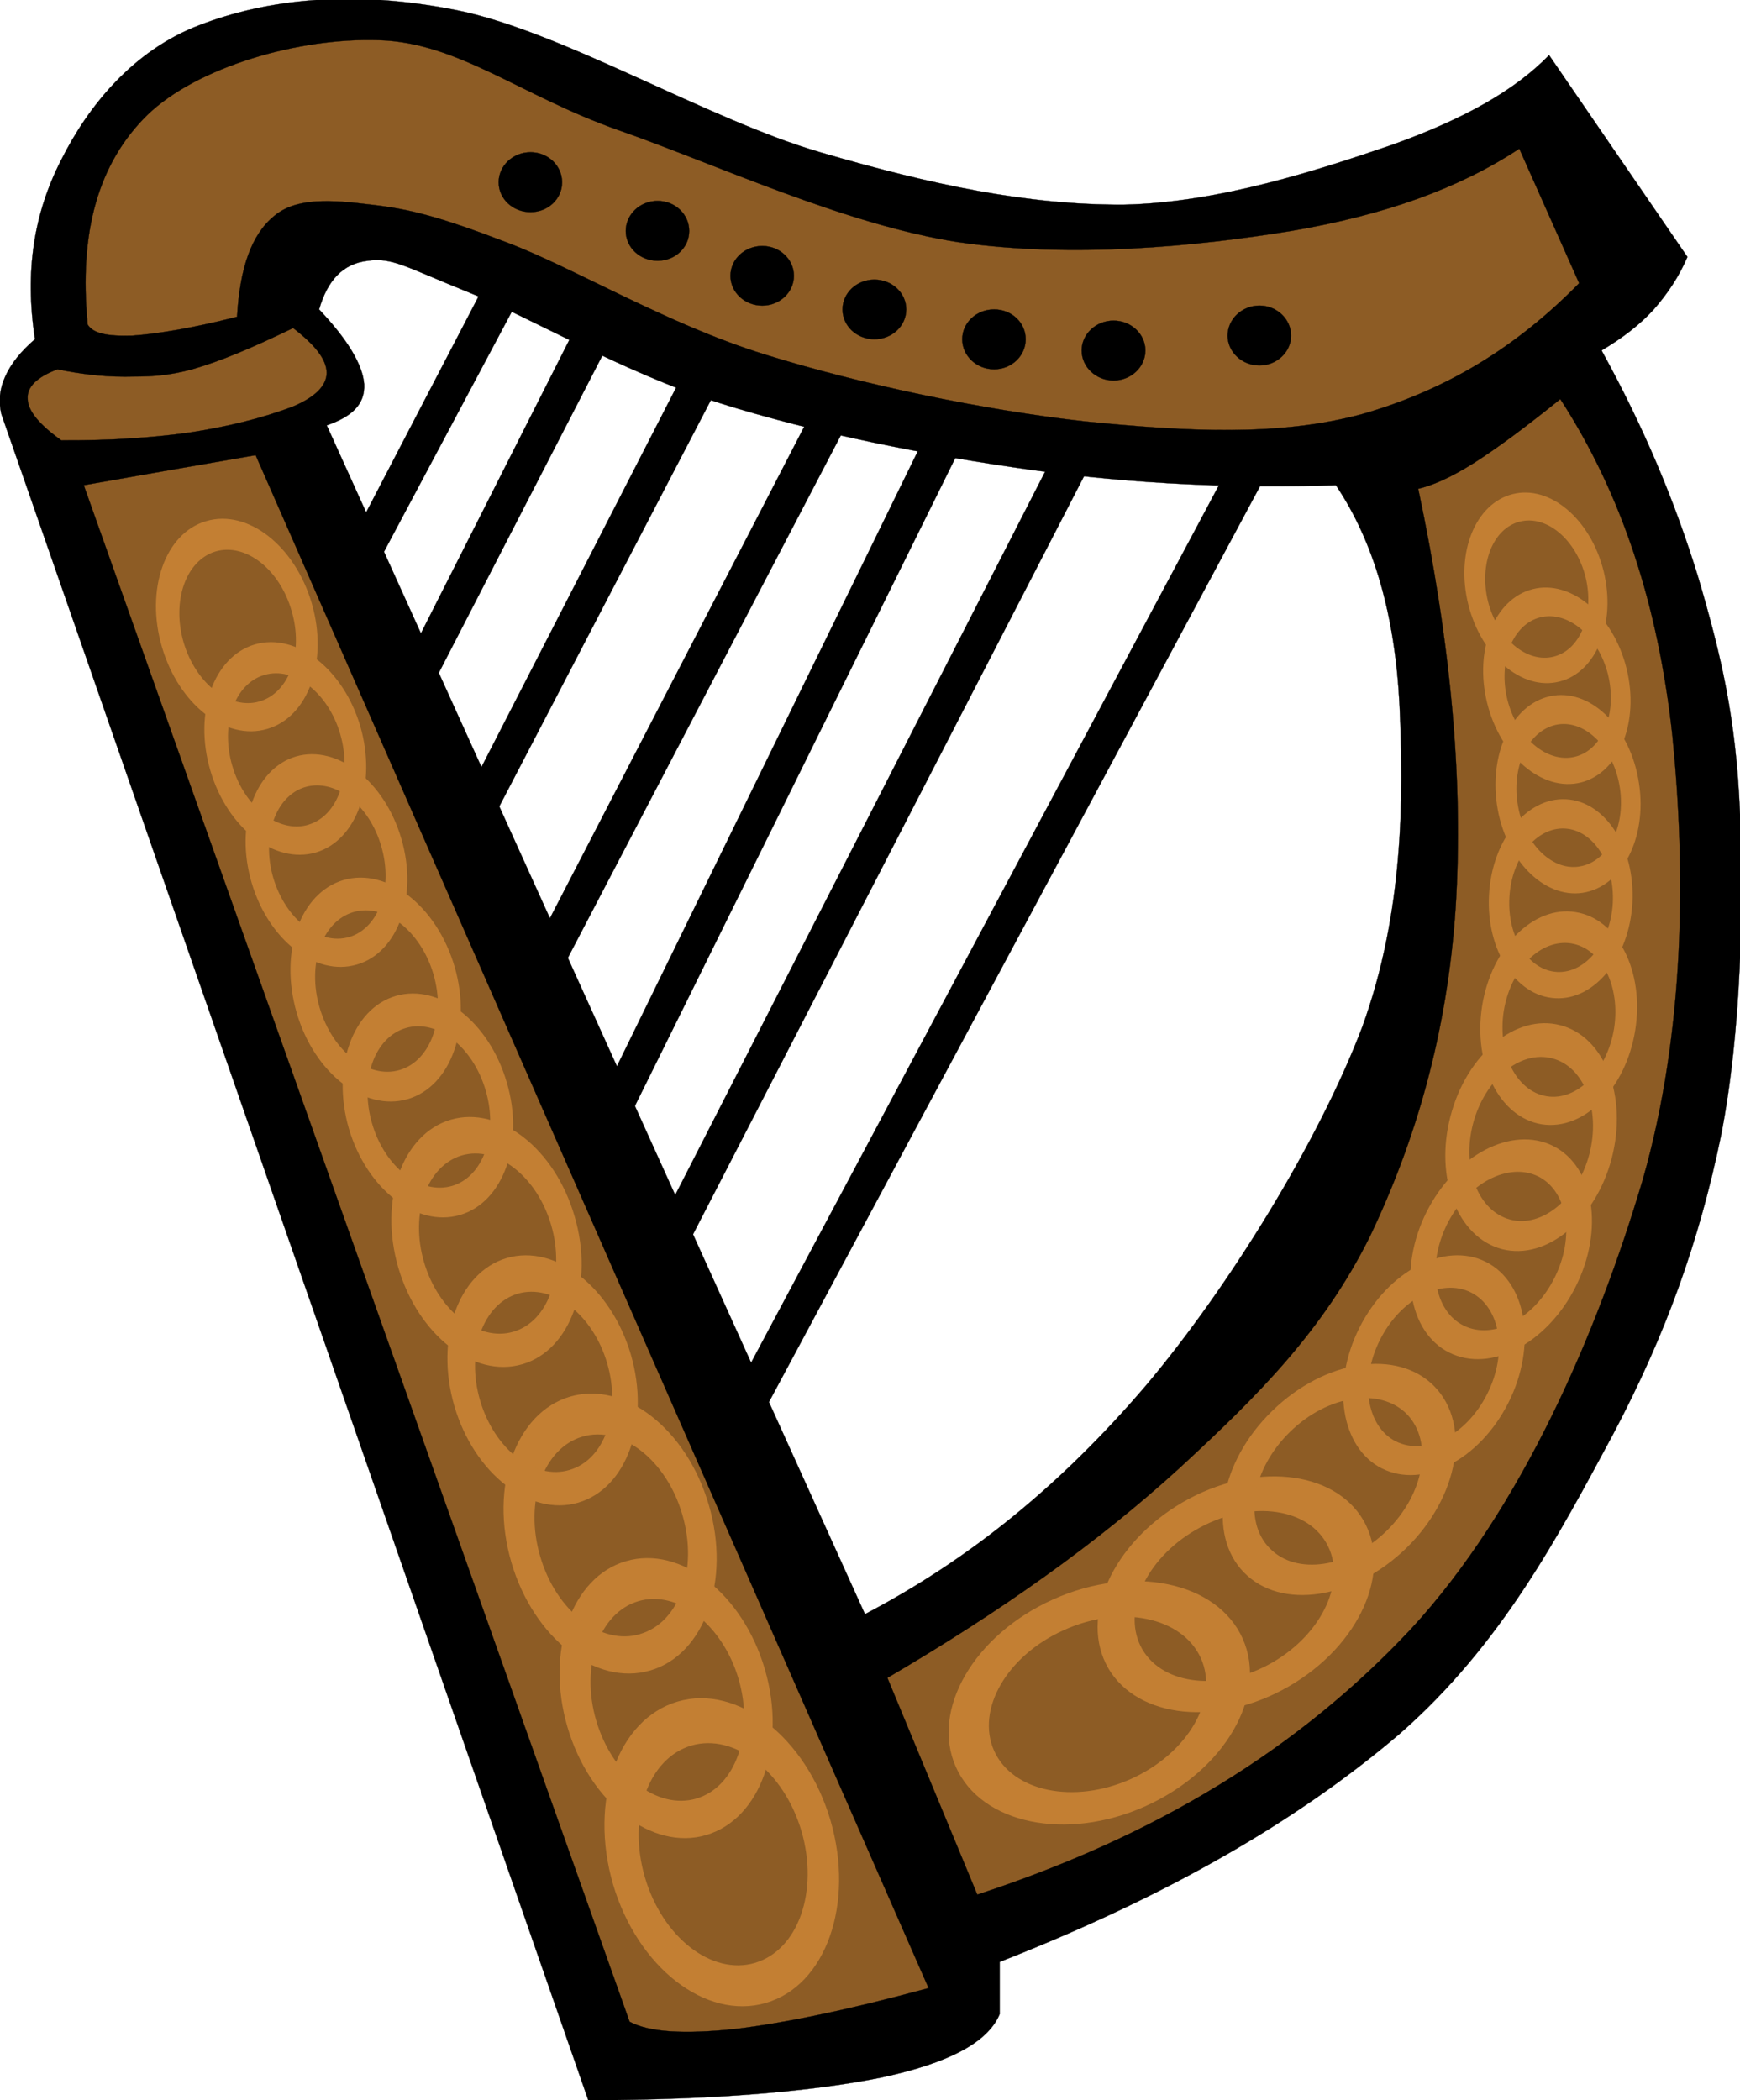
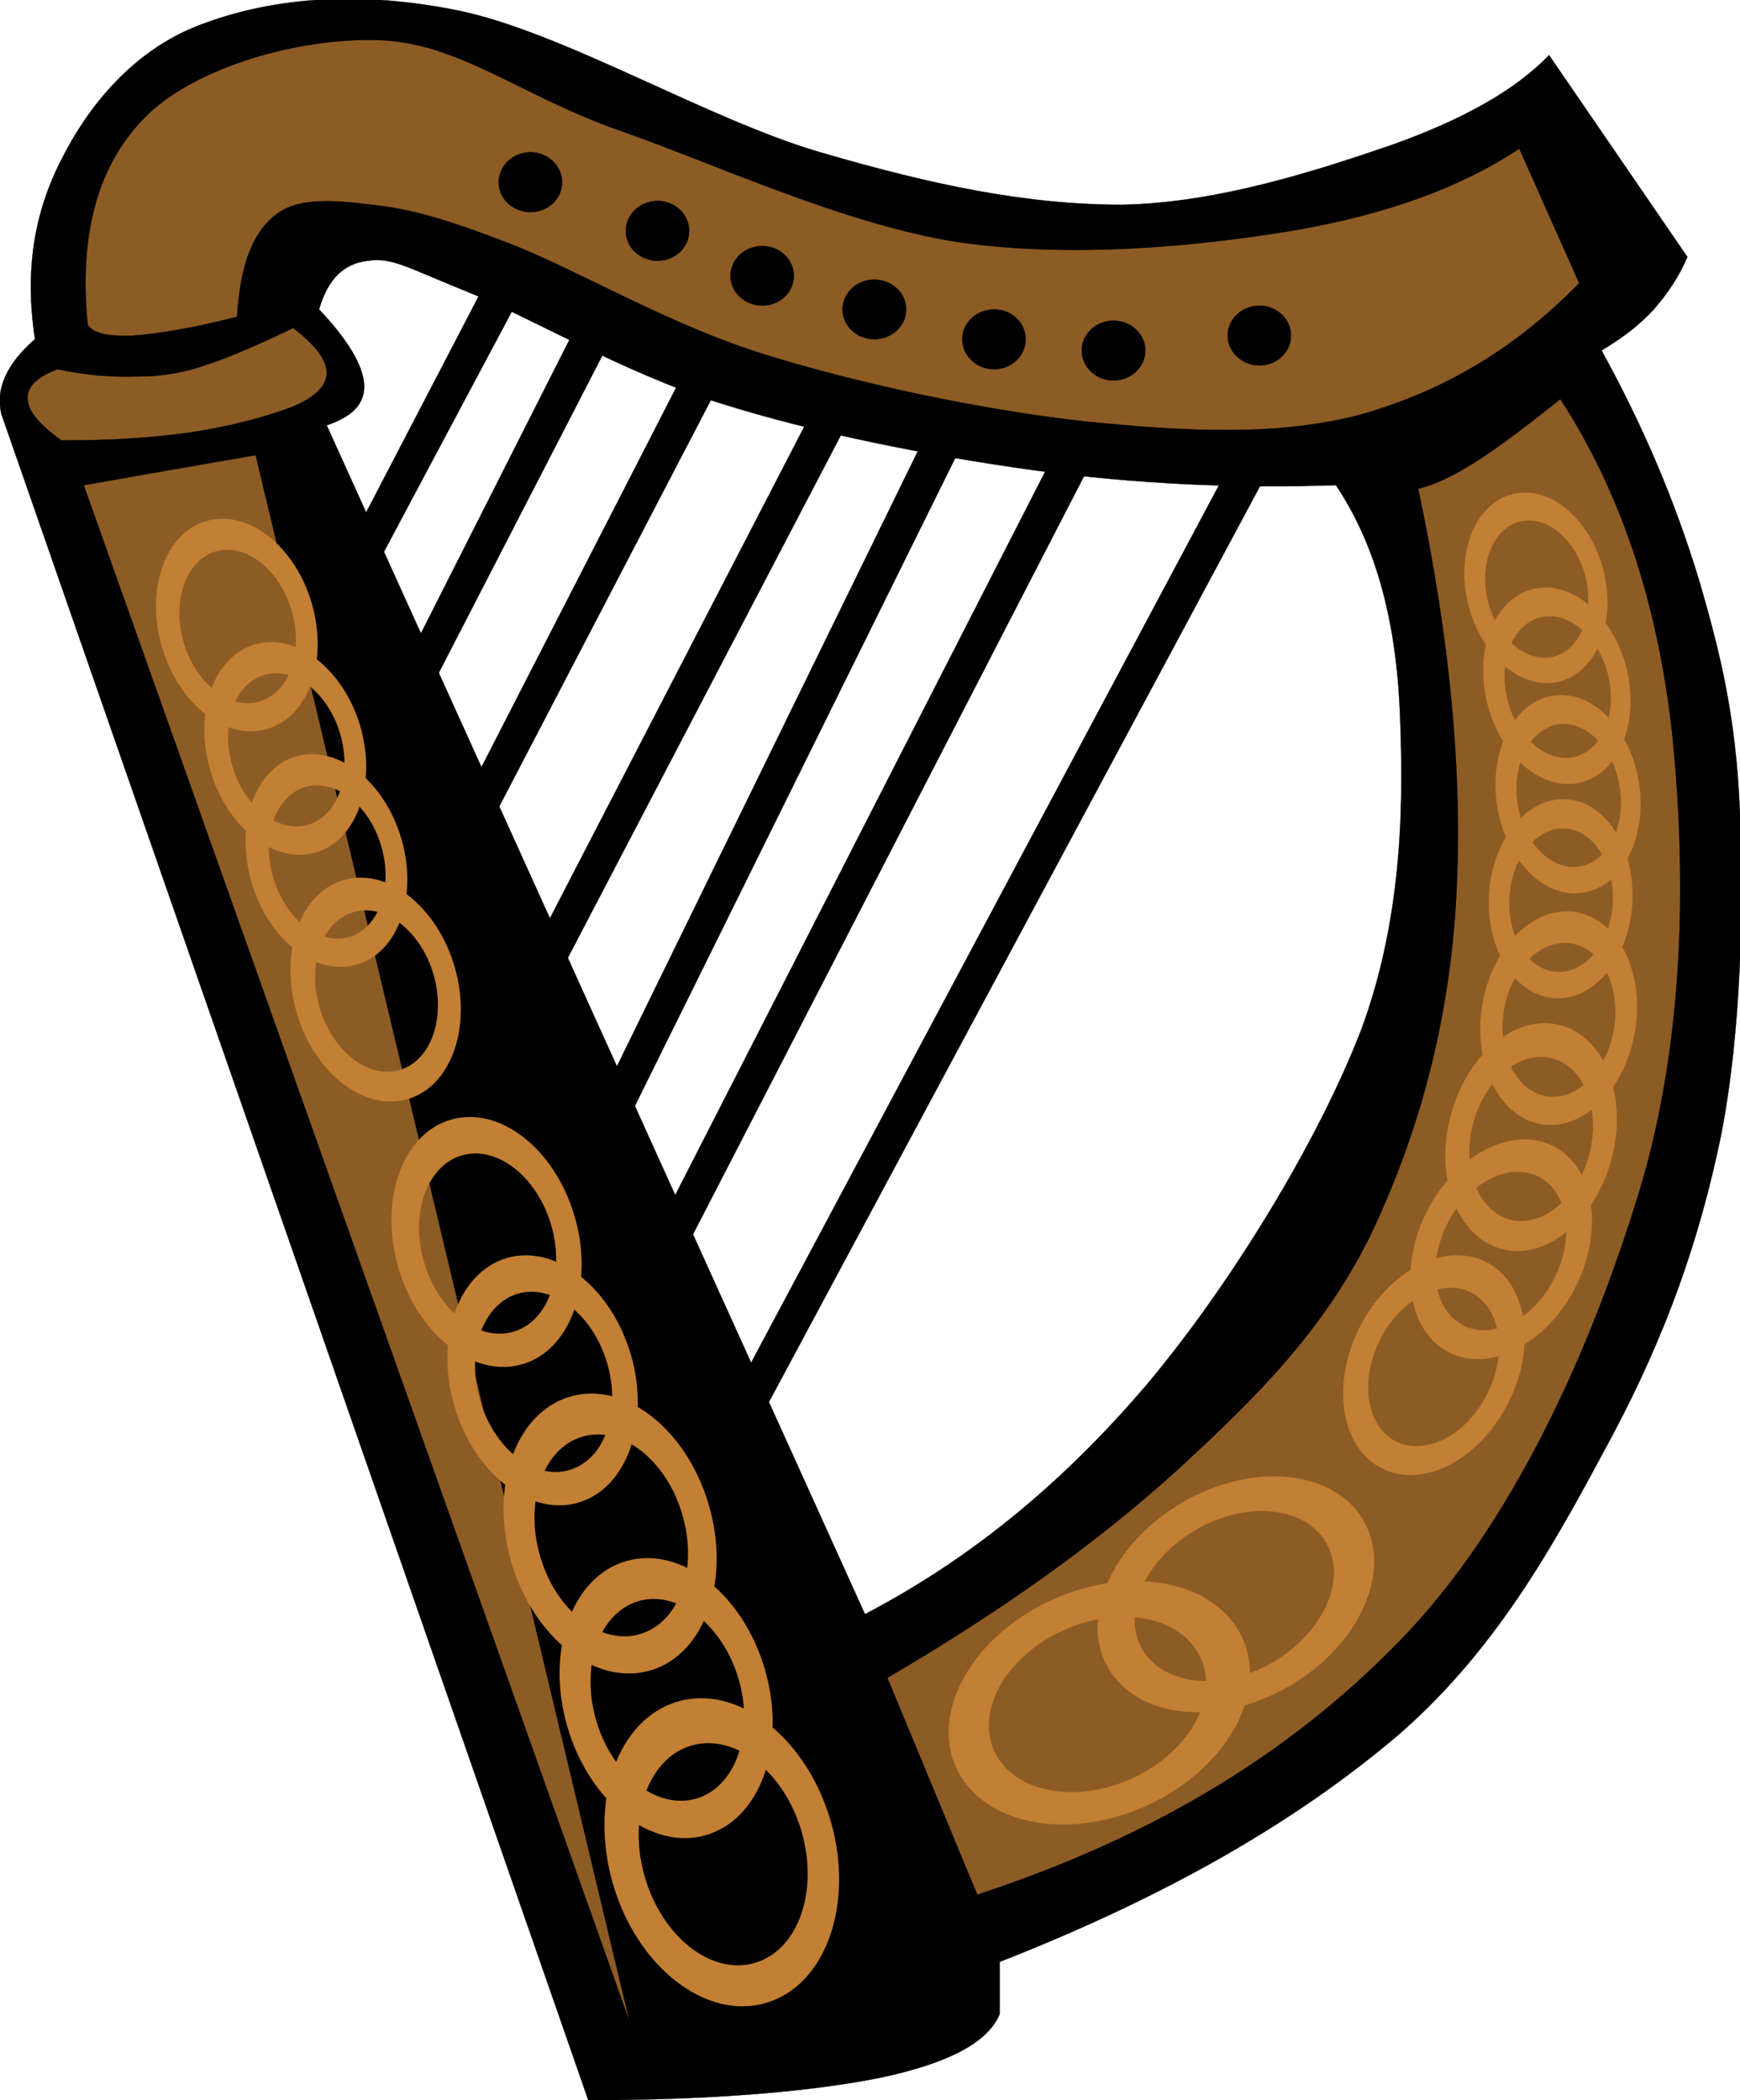
<svg xmlns="http://www.w3.org/2000/svg" viewBox="0 0 245.923 296.826" overflow="visible">
  <switch>
    <g>
      <g clip-rule="evenodd" fill-rule="evenodd">
        <path d="M218.94 7.8l19.549 28.512c-1.189 2.771-2.773 5.148-4.754 7.416-2.051 2.232-4.463 4.068-7.379 5.796 5.939 10.8 10.367 21.276 13.717 32.256 3.168 10.8 5.256 19.548 5.83 32.76.541 13.176.254 31.032-2.662 45.937-3.061 14.832-7.74 28.008-15.301 42.299-7.633 14.184-15.732 29.664-30.133 42.264-14.65 12.492-33.119 23.041-56.52 32.221v7.381c-1.656 3.994-7.199 6.947-16.919 9-9.756 1.943-23.4 3.131-41.22 3.168L.195 58.52c-.432-1.8-.252-3.564.54-5.292.792-1.8 2.196-3.564 4.212-5.292-1.476-9.648-.144-17.82 3.708-25.344 3.78-7.56 10.152-15.48 19.548-19.044C37.671-.088 49.767-1.528 64.635 1.46c14.796 2.988 35.352 15.408 51.264 20.052 15.769 4.608 29.159 7.452 42.804 7.416 13.572-.252 27.828-4.968 38.053-8.46 10.12-3.632 17.32-7.664 22.18-12.668zm-96.69 220.32L46.179 60.11c3.672-1.26 5.436-3.06 5.292-5.832-.216-2.736-2.34-6.3-6.372-10.548 1.188-4.14 3.384-6.48 6.876-6.876 3.42-.504 5.364.864 13.752 4.248 8.388 3.312 22.356 11.556 35.928 15.84 13.536 4.284 29.628 7.452 44.388 9.504 14.652 1.98 28.584 2.592 42.768 2.124 5.4 8.064 8.354 18.324 9 31.176.576 12.852.613 29.196-5.291 45.432-6.121 16.092-18.828 36.756-30.637 50.725-11.89 13.9-24.77 24.44-39.64 32.22z" stroke="#000" stroke-miterlimit="10" stroke-width=".036" />
-         <path d="M12.375 45.852c.756 1.26 2.736 1.692 6.336 1.584 3.492-.252 8.424-1.044 14.796-2.664.396-6.876 2.016-11.628 5.256-14.256 3.168-2.664 8.172-2.268 13.752-1.584 5.436.612 9.684 1.728 19.008 5.292 9.324 3.492 22.68 11.556 36.468 15.84 13.716 4.284 31.177 7.92 45.433 9.504 14.184 1.404 27.215 2.16 39.096-1.044 11.771-3.384 21.672-9.324 30.672-18.504l-8.461-19.008c-8.459 5.58-18.936 9.36-32.256 11.628-13.463 2.196-31.031 3.888-47.016 1.584-16.056-2.484-34.344-11.052-48.06-15.84C73.584 13.524 64.764 6 53.568 5.676c-11.304-.396-25.74 3.78-32.76 10.584-6.876 6.768-9.684 16.452-8.424 29.592zM11.835 68.568l77.148 217.15c2.808 1.512 7.74 1.764 14.796 1.043 7.128-.863 16.092-2.699 27.469-5.797L36.133 64.324c-8.1 1.404-16.2 2.808-24.3 4.248zM200.44 69.072c1.908-.432 4.5-1.512 7.92-3.672 3.385-2.16 7.344-5.112 12.168-9 8.676 13.392 13.824 29.052 15.84 47.556 1.871 18.612 1.908 41.508-4.213 62.857-6.299 21.238-16.99 46.367-32.76 63.432-15.84 16.92-35.891 29.195-61.271 37.512l-12.707-30.637c16.164-9.467 29.771-19.152 41.219-29.592 11.34-10.439 20.377-19.547 26.965-32.76 6.443-13.463 10.943-28.692 12.131-46.512 1.12-17.82-.65-37.228-5.29-59.188z" stroke="#000" stroke-miterlimit="10" stroke-width=".036" fill="#8D5C25" />
+         <path d="M12.375 45.852c.756 1.26 2.736 1.692 6.336 1.584 3.492-.252 8.424-1.044 14.796-2.664.396-6.876 2.016-11.628 5.256-14.256 3.168-2.664 8.172-2.268 13.752-1.584 5.436.612 9.684 1.728 19.008 5.292 9.324 3.492 22.68 11.556 36.468 15.84 13.716 4.284 31.177 7.92 45.433 9.504 14.184 1.404 27.215 2.16 39.096-1.044 11.771-3.384 21.672-9.324 30.672-18.504l-8.461-19.008c-8.459 5.58-18.936 9.36-32.256 11.628-13.463 2.196-31.031 3.888-47.016 1.584-16.056-2.484-34.344-11.052-48.06-15.84C73.584 13.524 64.764 6 53.568 5.676c-11.304-.396-25.74 3.78-32.76 10.584-6.876 6.768-9.684 16.452-8.424 29.592zM11.835 68.568l77.148 217.15L36.133 64.324c-8.1 1.404-16.2 2.808-24.3 4.248zM200.44 69.072c1.908-.432 4.5-1.512 7.92-3.672 3.385-2.16 7.344-5.112 12.168-9 8.676 13.392 13.824 29.052 15.84 47.556 1.871 18.612 1.908 41.508-4.213 62.857-6.299 21.238-16.99 46.367-32.76 63.432-15.84 16.92-35.891 29.195-61.271 37.512l-12.707-30.637c16.164-9.467 29.771-19.152 41.219-29.592 11.34-10.439 20.377-19.547 26.965-32.76 6.443-13.463 10.943-28.692 12.131-46.512 1.12-17.82-.65-37.228-5.29-59.188z" stroke="#000" stroke-miterlimit="10" stroke-width=".036" fill="#8D5C25" />
        <path d="M8.127 52.188c3.132.648 6.3 1.044 9.504 1.044 3.168-.036 5.472.036 9.54-1.044 4.032-1.152 8.604-3.096 14.256-5.832 3.132 2.412 4.716 4.428 4.752 6.336-.036 1.836-1.62 3.42-4.752 4.752-4.428 1.692-9.36 2.88-14.796 3.708-5.508.756-11.448 1.116-17.964 1.08C5.535 60 3.951 58.056 3.915 56.4c-.144-1.692 1.26-3.096 4.212-4.212z" stroke="#000" stroke-miterlimit="10" stroke-width=".036" fill="#8D5C25" />
        <path d="M49.347 77.028l20.088-38.592 4.752 2.124-22.212 41.724-2.628-5.256zM57.267 93.912l25.38-50.184 4.752 2.124-27.504 53.352-2.628-5.292zM66.267 111.88l31.176-60.768 4.752 2.124-33.3 63.936-2.633-5.29zM75.231 134.59l40.176-77.652 4.716 2.124-42.228 80.82-2.671-5.29zM84.735 155.72l46.513-95.077 4.75 2.093-48.601 98.28-2.664-5.3zM92.151 175.31l57.563-112.57 4.752 2.124-59.681 115.7-2.628-5.25zM102.7 199.07l71.85-134.75 4.752 2.124-73.943 137.88-2.66-5.25z" stroke="#000" stroke-miterlimit="10" stroke-width=".036" />
        <path d="M135.1 249.72c3.6 8.063 15.623 10.547 26.783 5.543 11.197-5.039 17.352-15.623 13.752-23.688s-15.623-10.549-26.783-5.545c-11.2 5.02-17.35 15.64-13.75 23.7zm5.4-2.3c2.592 5.795 11.268 7.596 19.332 3.996 8.063-3.637 12.49-11.268 9.898-17.064-2.627-5.832-11.268-7.633-19.332-3.996-8.06 3.59-12.49 11.22-9.9 17.06z" fill="#C37F33" />
        <path d="M156.63 235.75c4.176 7.164 15.625 8.316 25.561 2.557 9.973-5.762 14.652-16.273 10.512-23.438-4.176-7.164-15.623-8.314-25.561-2.555-9.94 5.79-14.65 16.27-10.51 23.43zm4.82-2.66c2.988 5.148 11.268 5.977 18.432 1.836 7.164-4.176 10.549-11.736 7.561-16.885-2.988-5.184-11.268-6.012-18.432-1.836-7.16 4.14-10.55 11.7-7.56 16.89z" fill="#C37F33" />
-         <path d="M175.81 222.22c5.221 5.365 15.48 3.816 22.934-3.42 7.451-7.271 9.215-17.496 3.996-22.859-5.221-5.363-15.48-3.816-22.934 3.457-7.45 7.23-9.21 17.45-4 22.82zm3.64-3.42c3.744 3.889 11.16 2.773 16.523-2.447 5.365-5.256 6.625-12.6 2.881-16.488-3.779-3.852-11.195-2.736-16.523 2.484-5.36 5.22-6.66 12.6-2.88 16.46z" fill="#C37F33" />
        <path d="M195.33 207.53c5.795 2.916 13.787-1.223 17.855-9.287s2.627-16.992-3.168-19.908c-5.832-2.916-13.824 1.225-17.893 9.324-4.03 8.03-2.62 16.96 3.21 19.88zm1.98-3.82c4.213 2.088 9.973-.898 12.889-6.73 2.916-5.797 1.908-12.205-2.305-14.328-4.176-2.088-9.936.898-12.852 6.695-2.93 5.84-1.92 12.25 2.26 14.37z" fill="#C37F33" />
        <path d="M204.83 191.15c5.795 2.916 13.787-1.225 17.855-9.289s2.627-16.992-3.168-19.908c-5.832-2.916-13.824 1.26-17.893 9.324-4.02 8.03-2.62 16.96 3.21 19.88zm2.02-3.82c4.176 2.088 9.936-.9 12.852-6.732 2.916-5.795 1.908-12.203-2.268-14.328-4.213-2.088-9.973.9-12.889 6.695-2.91 5.84-1.91 12.25 2.31 14.37z" fill="#C37F33" />
        <path d="M212.28 176.53c6.301 1.621 13.248-4.139 15.516-12.852 2.268-8.748-.971-17.172-7.271-18.792-6.301-1.656-13.248 4.104-15.516 12.853-2.3 8.71.97 17.14 7.27 18.79zm1.16-4.17c4.535 1.188 9.539-2.988 11.195-9.252 1.621-6.299-.719-12.383-5.256-13.535-4.535-1.188-9.539 2.951-11.195 9.252-1.62 6.29.72 12.34 5.26 13.53z" fill="#C37F33" />
        <path d="M217.9 158.89c5.977.936 11.881-5.004 13.213-13.285 1.332-8.28-2.447-15.768-8.424-16.704-5.939-.972-11.881 4.968-13.213 13.248-1.3 8.28 2.44 15.77 8.42 16.74zm.72-3.96c4.283.684 8.531-3.6 9.504-9.576.936-5.94-1.764-11.34-6.047-12.024-4.32-.684-8.568 3.564-9.541 9.54-.93 5.98 1.77 11.38 6.09 12.06z" fill="#C37F33" />
        <path d="M219.81 141.07c5.58.324 10.477-5.724 10.908-13.5.396-7.776-3.779-14.328-9.396-14.616-5.58-.288-10.475 5.76-10.871 13.536-.43 7.74 3.74 14.29 9.36 14.58zm.25-3.71c4.033.216 7.561-4.14 7.885-9.72.287-5.616-2.736-10.332-6.768-10.548-4.033-.216-7.561 4.14-7.848 9.756-.32 5.58 2.71 10.3 6.74 10.51z" fill="#C37F33" />
        <path d="M223.7 126.17c5.543-.828 9.107-7.74 7.955-15.408-1.115-7.704-6.551-13.284-12.096-12.456-5.543.828-9.107 7.704-7.992 15.408 1.14 7.71 6.58 13.29 12.13 12.46zm-.51-3.71c3.996-.576 6.588-5.544 5.76-11.088s-4.717-9.576-8.713-9c-3.994.612-6.588 5.58-5.76 11.124s4.72 9.58 8.71 8.97z" fill="#C37F33" />
        <path d="M223.44 110.58c5.436-1.368 8.316-8.568 6.443-16.128-1.871-7.524-7.811-12.564-13.248-11.196-5.436 1.368-8.316 8.568-6.443 16.128 1.88 7.526 7.82 12.566 13.25 11.196zm-.82-3.64c3.924-.972 5.977-6.192 4.645-11.628-1.369-5.436-5.652-9.036-9.576-8.064-3.889.972-5.977 6.192-4.645 11.628 1.37 5.444 5.65 9.044 9.58 8.064z" fill="#C37F33" />
        <path d="M220.38 96.324c5.293-1.296 8.064-8.316 6.264-15.624-1.836-7.344-7.596-12.204-12.852-10.872-5.291 1.332-8.1 8.316-6.264 15.624s7.6 12.204 12.85 10.872zm-.79-3.528c3.779-.936 5.795-5.976 4.5-11.268-1.332-5.256-5.473-8.784-9.289-7.812-3.779.936-5.795 5.976-4.5 11.268 1.33 5.256 5.48 8.784 9.29 7.812zM108.24 283.06c8.496-2.449 12.564-14.006 9.144-25.777-3.456-11.771-13.14-19.295-21.6-16.813-8.496 2.484-12.564 14.006-9.144 25.813 3.463 11.74 13.111 19.26 21.604 16.78zm-1.54-5.66c6.12-1.801 9.036-10.117 6.588-18.576-2.484-8.496-9.468-13.932-15.588-12.133-6.084 1.801-9.036 10.117-6.552 18.613 2.477 8.47 9.43 13.9 15.55 12.1z" fill="#C37F33" />
        <path d="M99.819 259.33c7.704-2.268 11.412-12.744 8.28-23.436-3.132-10.693-11.916-17.533-19.62-15.266-7.704 2.232-11.412 12.744-8.28 23.438 3.131 10.7 11.915 17.54 19.619 15.27zm-1.404-5.15c5.544-1.619 8.208-9.18 5.976-16.885-2.268-7.703-8.604-12.635-14.148-11.016-5.544 1.621-8.244 9.18-5.976 16.885 2.269 7.71 8.569 12.64 14.149 11.02z" fill="#C37F33" />
        <path d="M91.899 236.08c7.704-2.232 11.412-12.744 8.28-23.4-3.132-10.729-11.916-17.568-19.62-15.301-7.704 2.27-11.412 12.744-8.28 23.438 3.131 10.68 11.915 17.52 19.619 15.26zm-1.44-5.15c5.58-1.619 8.244-9.18 5.976-16.885-2.232-7.703-8.568-12.635-14.112-11.016-5.544 1.621-8.244 9.217-5.976 16.92 2.232 7.71 8.568 12.64 14.112 10.99z" fill="#C37F33" />
        <path d="M81.747 212.35c6.876-2.016 10.188-11.375 7.416-20.916-2.808-9.539-10.656-15.66-17.532-13.645-6.876 2.018-10.188 11.377-7.416 20.916 2.808 9.55 10.656 15.67 17.532 13.65zm-1.26-4.61c4.968-1.439 7.344-8.172 5.328-15.084-2.016-6.877-7.668-11.268-12.636-9.828-4.932 1.477-7.344 8.207-5.328 15.084 2.016 6.88 7.668 11.31 12.636 9.83z" fill="#C37F33" />
        <path d="M73.827 192.8c6.876-2.018 10.188-11.377 7.38-20.916-2.772-9.541-10.62-15.66-17.496-13.645s-10.188 11.375-7.416 20.916c2.808 9.54 10.656 15.66 17.532 13.64zm-1.26-4.6c4.932-1.439 7.344-8.207 5.328-15.084-2.016-6.875-7.668-11.268-12.636-9.828-4.932 1.477-7.344 8.209-5.328 15.084 2.016 6.87 7.668 11.3 12.636 9.83z" fill="#C37F33" />
-         <path d="M65.007 171.71c6.156-1.799 9.144-10.188 6.624-18.719-2.484-8.568-9.504-14.041-15.696-12.241-6.156 1.8-9.108 10.188-6.624 18.756 2.52 8.53 9.54 14 15.696 12.2zm-1.116-4.11c4.428-1.295 6.552-7.344 4.752-13.5s-6.84-10.116-11.268-8.82c-4.464 1.296-6.588 7.343-4.788 13.5 1.8 6.16 6.84 10.12 11.304 8.82z" fill="#C37F33" />
        <path d="M57.627 155.33c6.156-1.801 9.108-10.188 6.624-18.72-2.52-8.568-9.54-14.04-15.696-12.24s-9.108 10.188-6.624 18.756c2.484 8.53 9.504 14 15.696 12.2zm-1.152-4.11c4.428-1.297 6.588-7.345 4.788-13.537-1.8-6.12-6.876-10.08-11.304-8.784s-6.588 7.344-4.788 13.5c1.8 6.16 6.876 10.12 11.304 8.82z" fill="#C37F33" />
        <path d="M50.427 136.32c5.868-1.692 8.676-9.684 6.3-17.784-2.376-8.136-9.036-13.32-14.904-11.628-5.832 1.728-8.64 9.684-6.264 17.82 2.376 8.1 9.036 13.32 14.868 11.59zm-1.08-3.89c4.212-1.26 6.264-6.984 4.536-12.852-1.692-5.832-6.48-9.576-10.728-8.352-4.212 1.224-6.228 6.984-4.536 12.816 1.728 5.86 6.516 9.61 10.728 8.38z" fill="#C37F33" />
        <path d="M44.631 120.48c5.832-1.728 8.64-9.684 6.3-17.82-2.376-8.1-9.036-13.284-14.904-11.592-5.868 1.728-8.676 9.684-6.3 17.82 2.376 8.1 9.036 13.28 14.904 11.59zm-1.08-3.92c4.212-1.224 6.228-6.984 4.536-12.816s-6.516-9.612-10.728-8.352c-4.212 1.224-6.228 6.948-4.536 12.816 1.692 5.84 6.516 9.58 10.728 8.36z" fill="#C37F33" />
        <path d="M37.755 103.02c5.868-1.692 8.676-9.648 6.3-17.784-2.376-8.1-9.036-13.32-14.904-11.592-5.832 1.692-8.64 9.684-6.264 17.784 2.376 8.136 9.036 13.322 14.868 11.592zm-1.08-3.888c4.248-1.224 6.264-6.984 4.536-12.816-1.692-5.868-6.48-9.612-10.728-8.388-4.212 1.26-6.228 6.984-4.536 12.852 1.728 5.832 6.516 9.58 10.728 8.352z" fill="#C37F33" />
        <path d="M70.479 25.764c0 2.34 2.016 4.212 4.5 4.212s4.464-1.872 4.464-4.212-1.98-4.248-4.464-4.248-4.5 1.908-4.5 4.248zM88.443 32.64c0 2.34 2.016 4.212 4.5 4.212s4.464-1.872 4.464-4.212-1.98-4.248-4.464-4.248-4.5 1.908-4.5 4.248zM103.24 38.976c0 2.34 2.016 4.212 4.5 4.212 2.448 0 4.464-1.872 4.464-4.212s-2.016-4.212-4.464-4.212c-2.48 0-4.5 1.872-4.5 4.212zM119.08 43.728c0 2.34 2.016 4.212 4.5 4.212 2.483 0 4.501-1.872 4.501-4.212s-2.018-4.212-4.501-4.212c-2.48 0-4.5 1.872-4.5 4.212zM136 47.94c0 2.34 2.016 4.248 4.5 4.248 2.482 0 4.463-1.908 4.463-4.248s-1.98-4.212-4.463-4.212c-2.48 0-4.5 1.872-4.5 4.212zM152.88 49.524c0 2.34 2.016 4.248 4.5 4.248s4.5-1.908 4.5-4.248c0-2.304-2.016-4.212-4.5-4.212s-4.5 1.908-4.5 4.212zM173.51 47.436c0 2.304 2.016 4.212 4.5 4.212 2.447 0 4.463-1.908 4.463-4.212 0-2.34-2.016-4.248-4.463-4.248-2.48 0-4.5 1.908-4.5 4.248z" stroke="#000" stroke-miterlimit="10" stroke-width=".036" />
      </g>
    </g>
  </switch>
</svg>